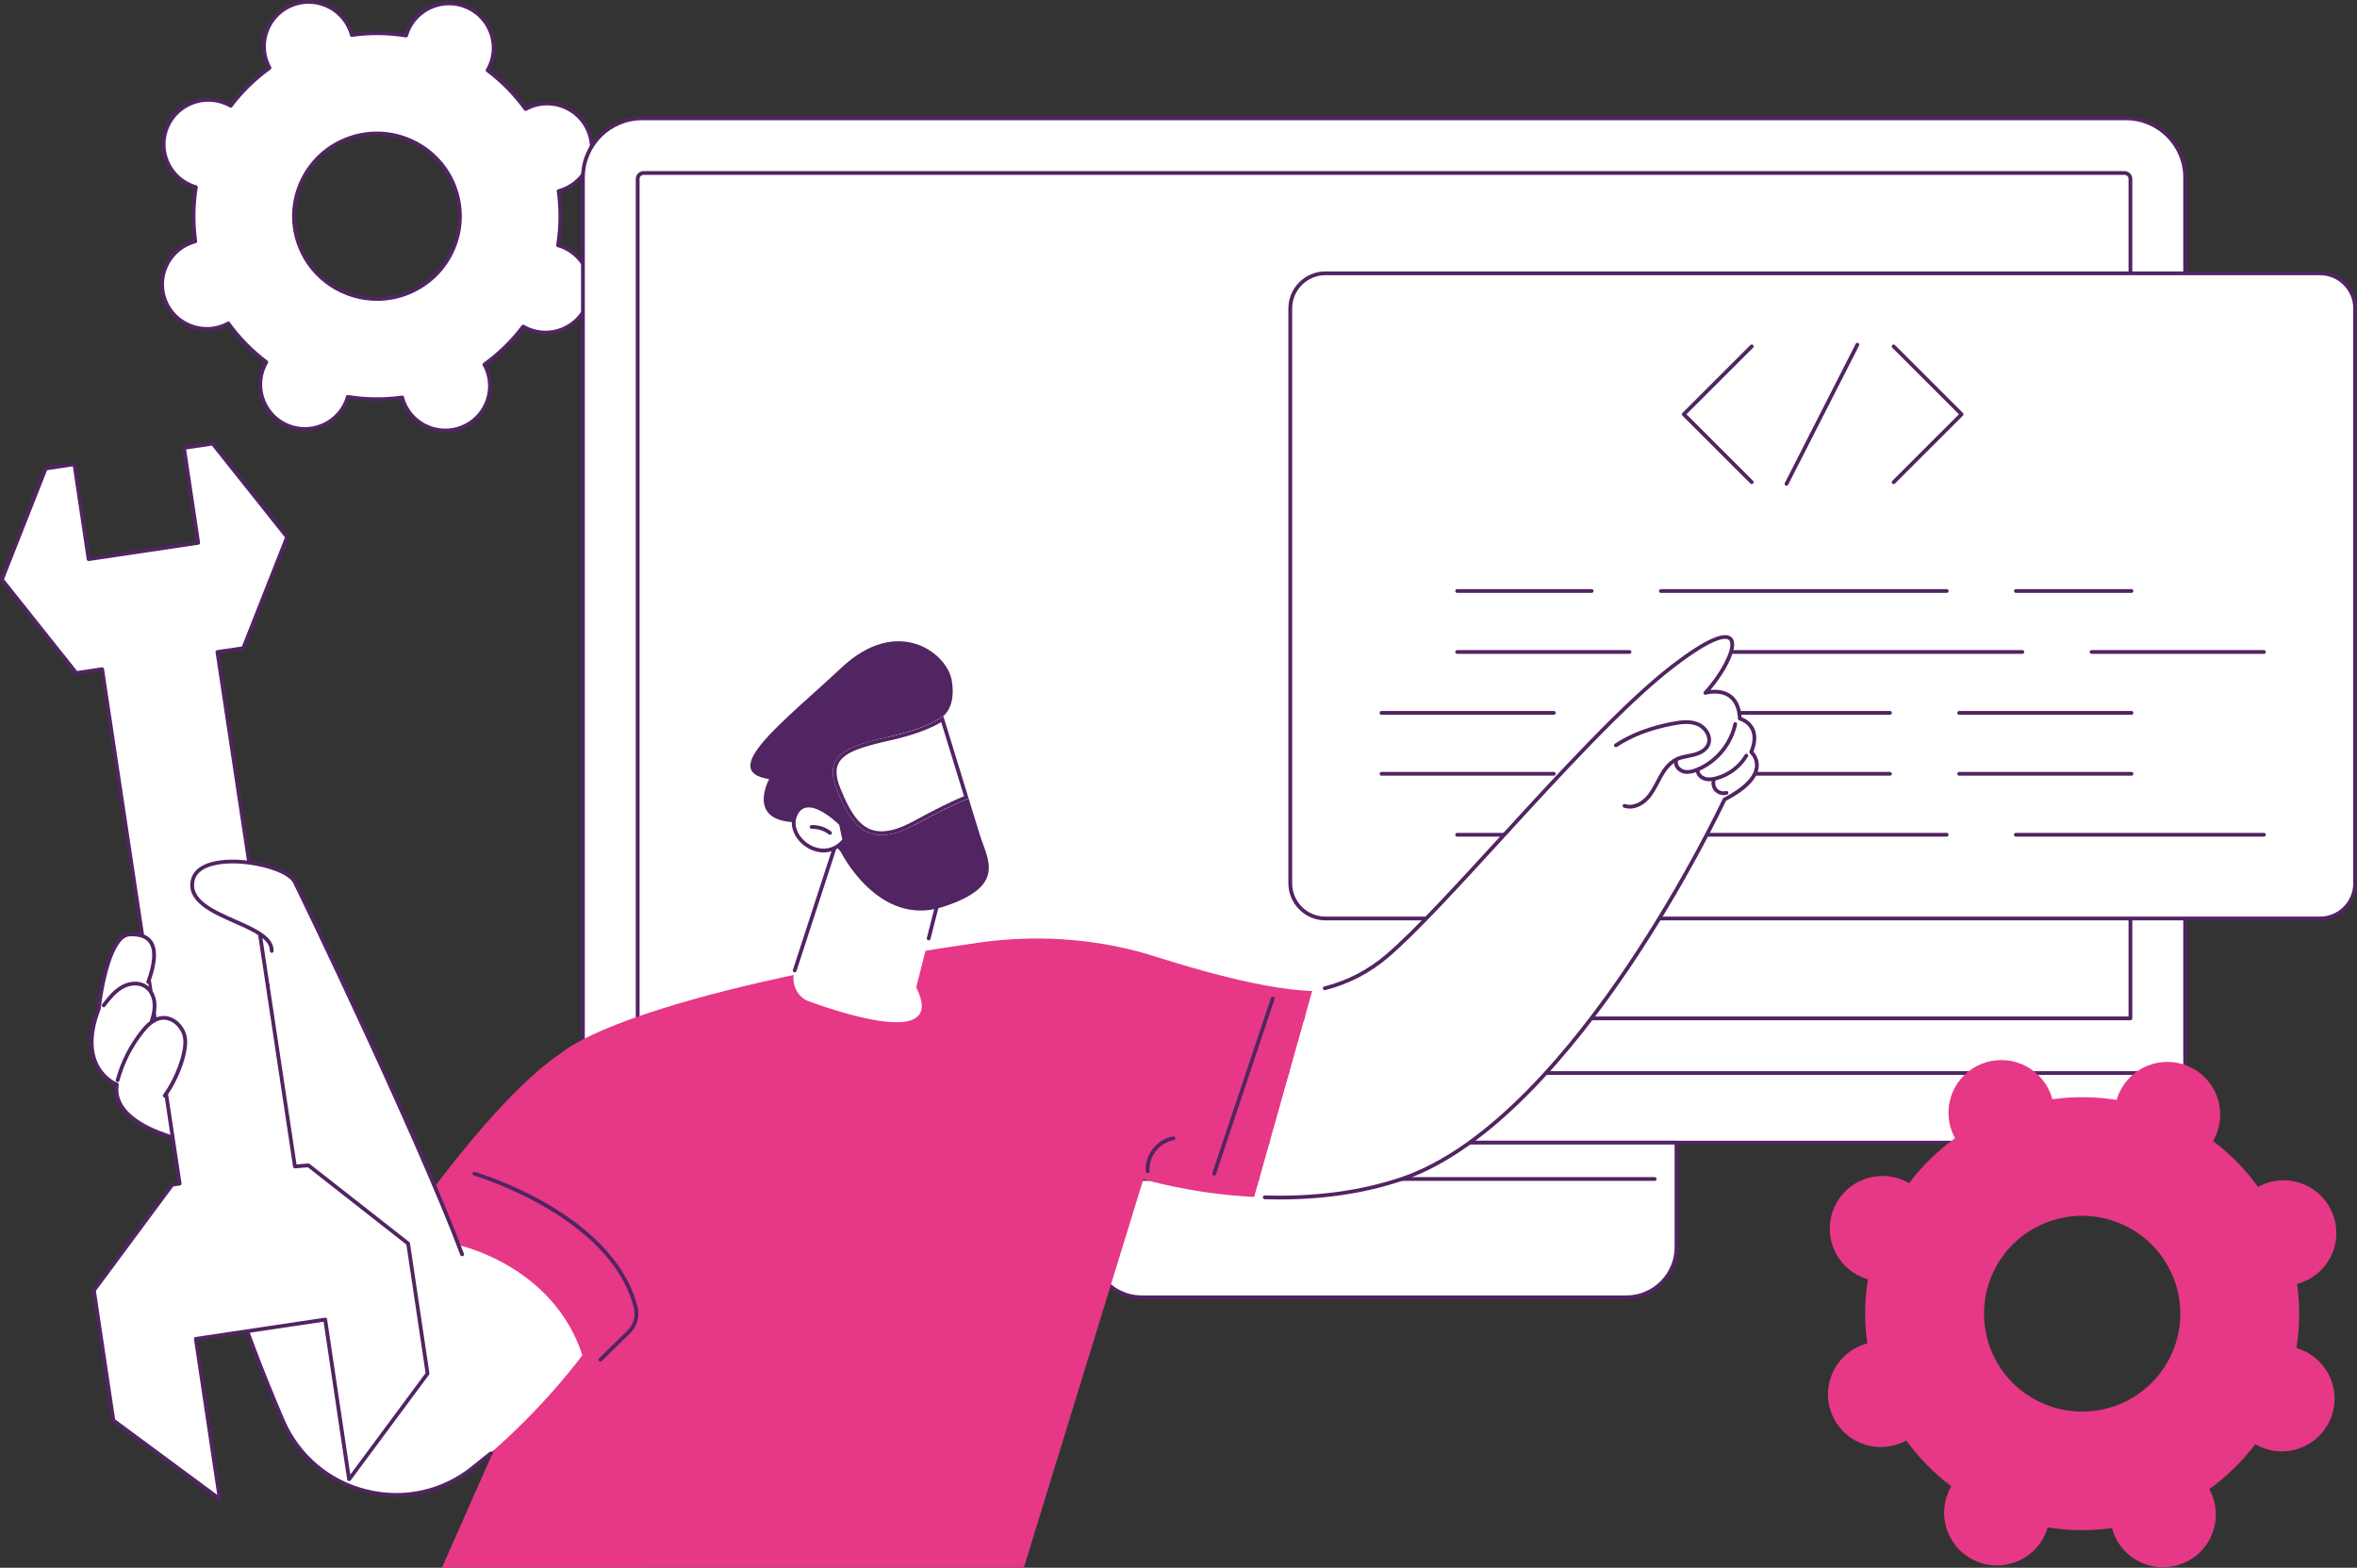
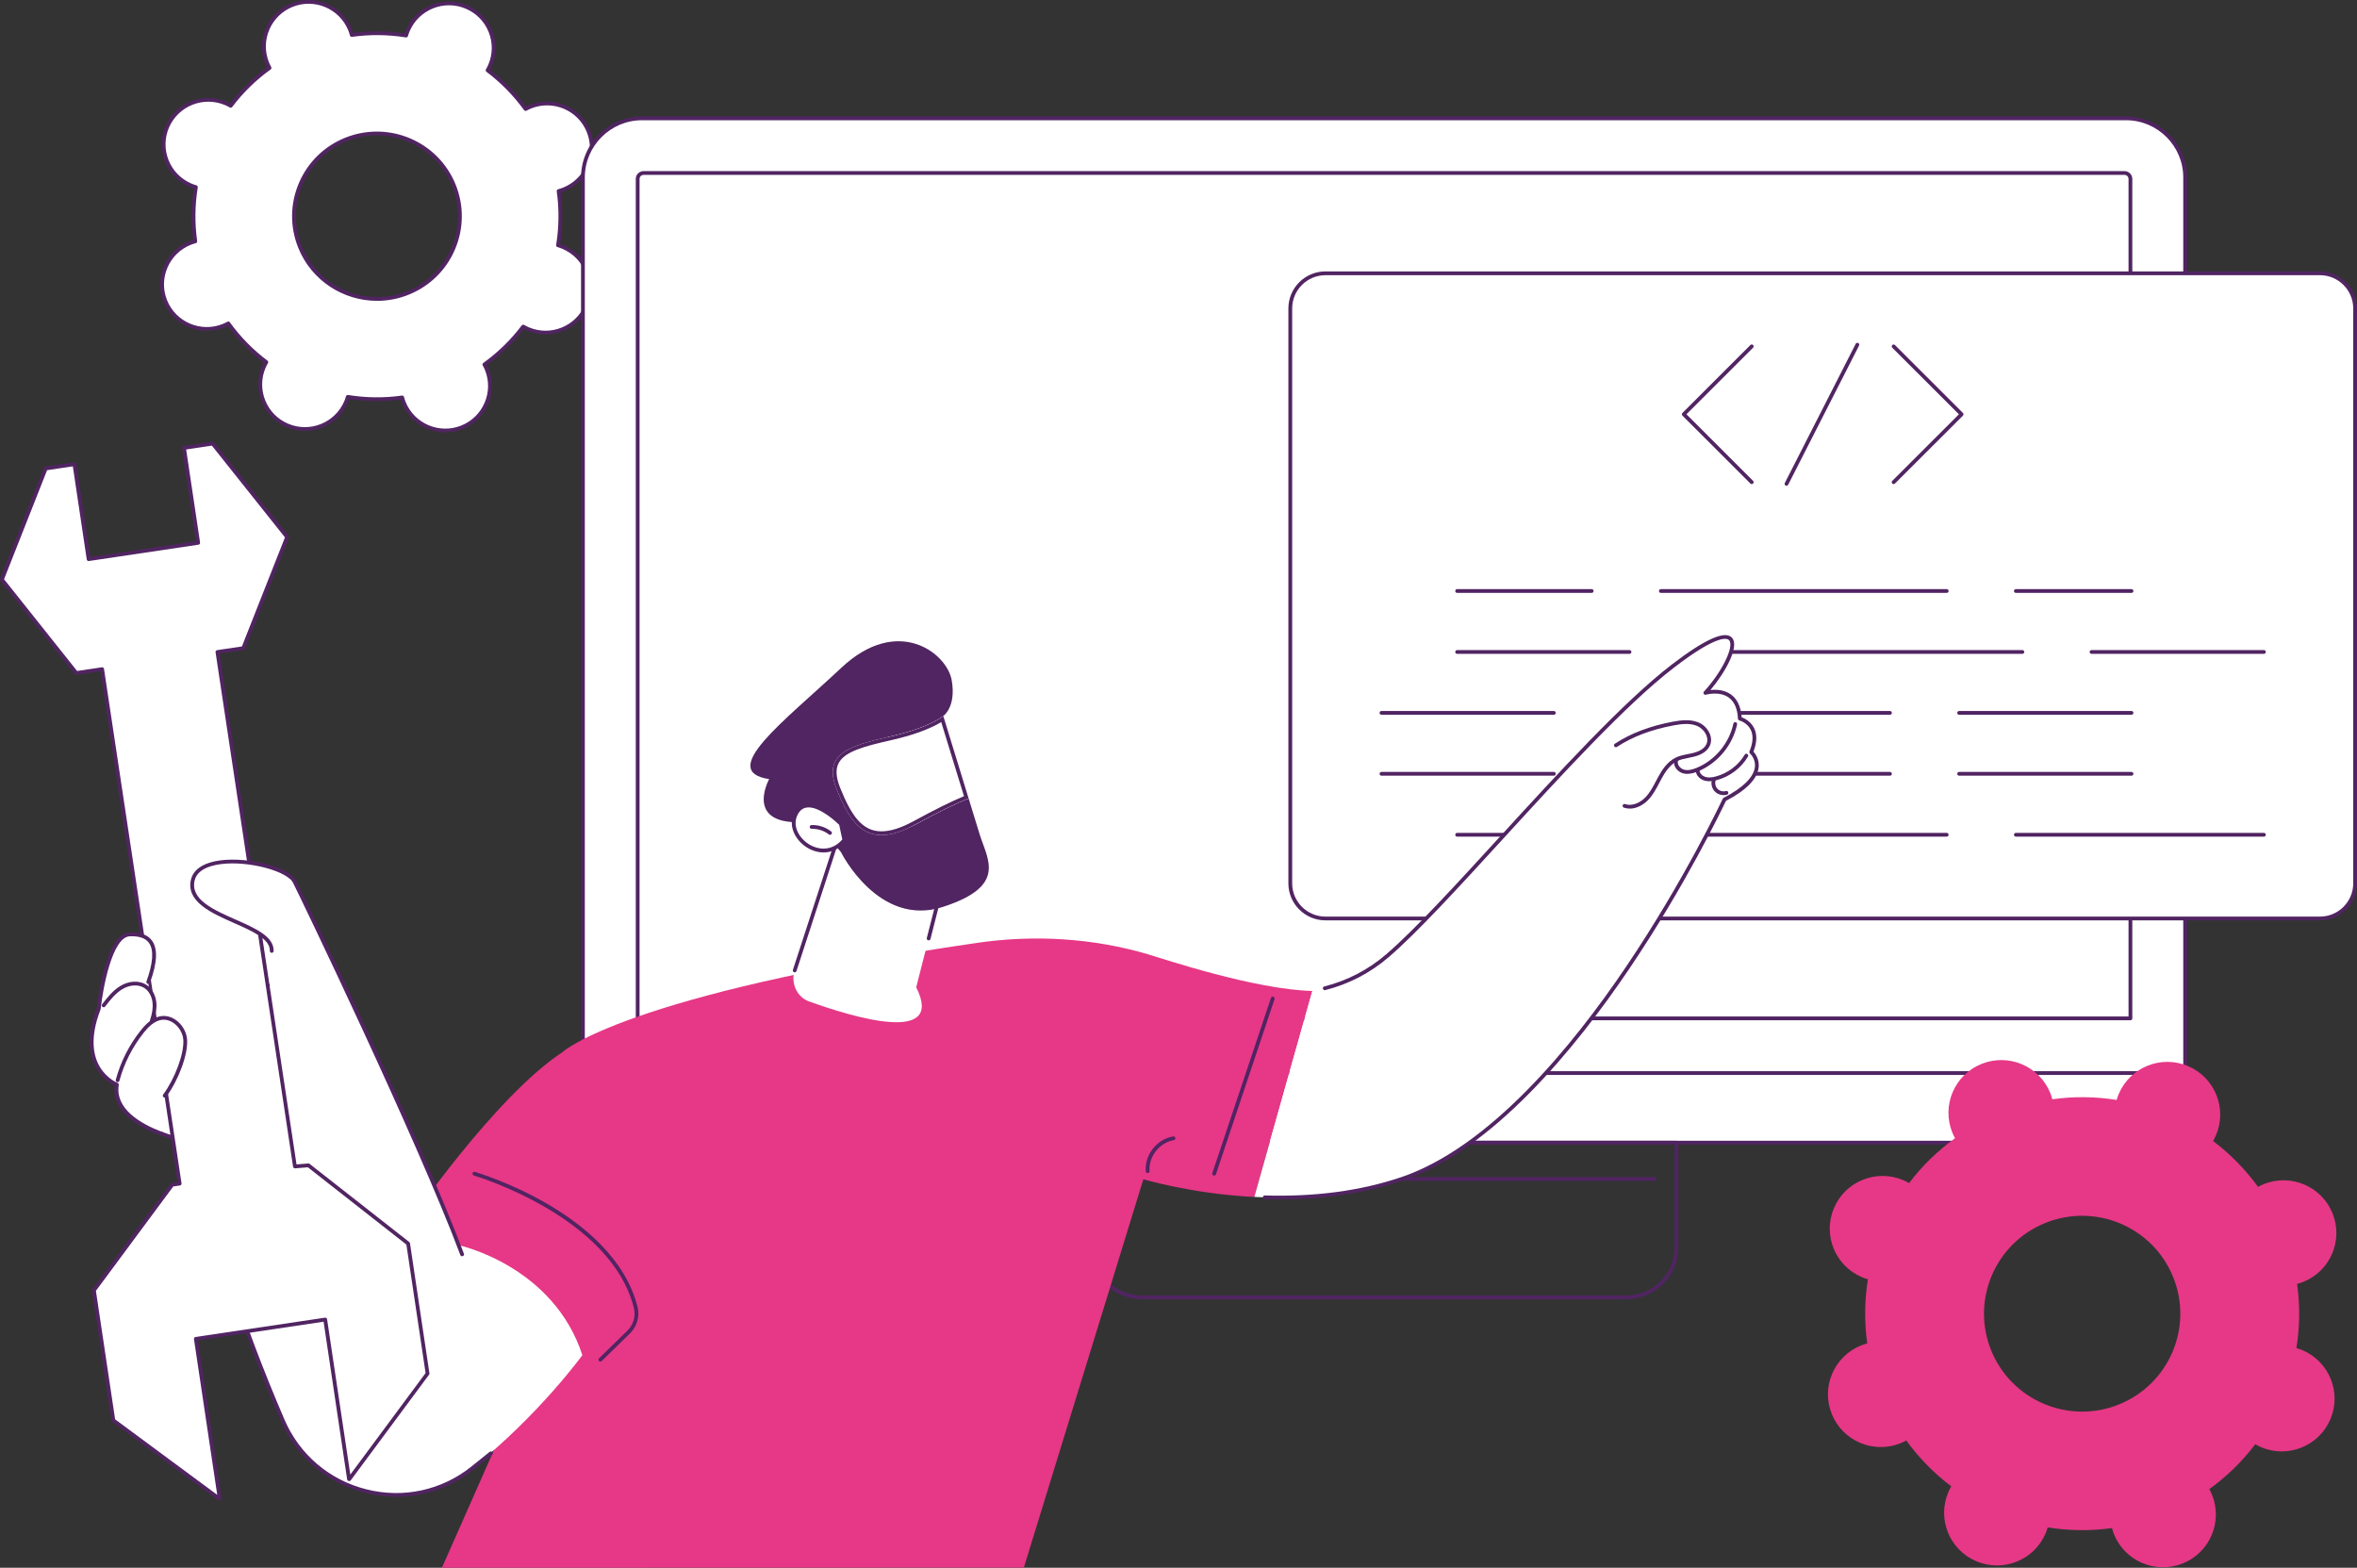
<svg xmlns="http://www.w3.org/2000/svg" width="424" height="282" viewBox="0 0 424 282" fill="none">
  <rect x="0" y="0" width="424" height="282" fill="#333333" stroke="none" />
  <g clip-path="url(#clip0_1308_2719)">
    <path d="M95.429 19.191C95.123 19.313 94.83 19.46 94.548 19.613C92.604 16.924 90.29 14.585 87.707 12.641C87.867 12.362 88.02 12.077 88.149 11.771C89.892 7.699 87.996 2.991 83.915 1.254C79.834 -0.483 75.113 1.407 73.371 5.479C73.241 5.782 73.136 6.091 73.047 6.401C69.851 5.884 66.56 5.836 63.269 6.295C63.187 5.986 63.089 5.673 62.966 5.367C61.312 1.261 56.635 -0.731 52.517 0.918C48.399 2.566 46.401 7.233 48.055 11.343C48.177 11.649 48.324 11.938 48.477 12.22C45.781 14.161 43.436 16.465 41.489 19.041C41.21 18.882 40.921 18.729 40.618 18.6C36.537 16.863 31.816 18.753 30.074 22.825C28.331 26.897 30.227 31.604 34.308 33.341C34.611 33.47 34.92 33.572 35.23 33.664C34.713 36.852 34.665 40.136 35.125 43.419C34.812 43.501 34.502 43.599 34.196 43.722C30.077 45.37 28.079 50.037 29.733 54.143C31.388 58.249 36.064 60.241 40.182 58.593C40.489 58.47 40.781 58.324 41.064 58.171C43.007 60.86 45.318 63.198 47.905 65.142C47.745 65.421 47.592 65.707 47.463 66.013C45.72 70.085 47.616 74.792 51.697 76.529C55.778 78.266 60.498 76.376 62.241 72.304C62.37 72.002 62.476 71.692 62.564 71.383C65.76 71.9 69.052 71.947 72.343 71.488C72.424 71.798 72.523 72.11 72.646 72.416C74.3 76.522 78.976 78.514 83.095 76.866C87.213 75.217 89.211 70.55 87.557 66.441C87.434 66.135 87.288 65.846 87.135 65.564C89.83 63.623 92.175 61.319 94.122 58.742C94.401 58.902 94.691 59.055 94.993 59.184C99.074 60.921 103.795 59.031 105.538 54.959C107.28 50.887 105.385 46.179 101.304 44.442C101.001 44.313 100.691 44.211 100.381 44.12C100.899 40.931 100.946 37.648 100.487 34.364C100.797 34.283 101.11 34.184 101.416 34.062C105.534 32.413 107.532 27.746 105.878 23.64C104.224 19.534 99.547 17.543 95.429 19.191ZM73.371 52.702C65.723 55.764 57.037 52.066 53.967 44.439C50.897 36.812 54.607 28.144 62.251 25.081C69.899 22.019 78.585 25.717 81.655 33.345C84.725 40.972 81.015 49.639 73.371 52.702Z" fill="white" />
    <path d="M80.112 77.783C76.79 77.783 73.642 75.802 72.332 72.542C72.247 72.331 72.172 72.11 72.097 71.866C69.006 72.267 65.882 72.236 62.805 71.767C62.727 72.008 62.645 72.229 62.557 72.437C60.742 76.672 55.814 78.65 51.566 76.838C49.511 75.962 47.918 74.34 47.084 72.27C46.25 70.2 46.274 67.93 47.152 65.877C47.241 65.669 47.343 65.459 47.465 65.234C44.998 63.341 42.812 61.115 40.968 58.609C40.74 58.728 40.525 58.824 40.314 58.909C36.029 60.625 31.142 58.545 29.423 54.269C28.589 52.199 28.613 49.928 29.491 47.875C30.369 45.822 31.996 44.235 34.072 43.402C34.28 43.317 34.504 43.242 34.749 43.168C34.348 40.085 34.379 36.968 34.848 33.899C34.603 33.82 34.382 33.739 34.174 33.65C32.118 32.773 30.526 31.152 29.692 29.082C28.858 27.012 28.882 24.742 29.76 22.689C31.574 18.453 36.502 16.475 40.75 18.287C40.958 18.375 41.172 18.477 41.397 18.6C43.292 16.139 45.525 13.96 48.037 12.118C47.918 11.89 47.823 11.679 47.737 11.468C46.904 9.398 46.928 7.128 47.806 5.075C48.684 3.022 50.311 1.435 52.387 0.602C56.672 -1.115 61.556 0.965 63.278 5.241C63.363 5.452 63.438 5.673 63.513 5.918C66.603 5.517 69.728 5.547 72.805 6.016C72.883 5.775 72.965 5.554 73.053 5.343C74.867 1.108 79.796 -0.867 84.043 0.942C86.099 1.819 87.692 3.44 88.526 5.51C89.36 7.58 89.336 9.85 88.458 11.903C88.369 12.111 88.267 12.322 88.145 12.546C90.612 14.439 92.797 16.666 94.642 19.171C94.87 19.055 95.085 18.956 95.296 18.872C99.581 17.155 104.465 19.235 106.187 23.511C107.021 25.581 106.997 27.852 106.119 29.905C105.241 31.958 103.614 33.545 101.538 34.378C101.33 34.463 101.106 34.538 100.86 34.612C101.265 37.695 101.231 40.812 100.762 43.882C101.007 43.96 101.228 44.041 101.436 44.13C103.491 45.007 105.084 46.628 105.918 48.698C106.752 50.768 106.728 53.038 105.85 55.092C104.036 59.327 99.108 61.301 94.86 59.493C94.652 59.405 94.438 59.303 94.213 59.181C92.317 61.641 90.085 63.82 87.573 65.662C87.689 65.89 87.787 66.104 87.872 66.312C88.706 68.382 88.683 70.652 87.804 72.705C86.926 74.758 85.299 76.346 83.223 77.178C82.202 77.586 81.15 77.78 80.112 77.78V77.783ZM72.345 71.148C72.499 71.148 72.635 71.251 72.672 71.4C72.764 71.743 72.856 72.025 72.961 72.287C74.541 76.213 79.03 78.123 82.968 76.549C84.874 75.785 86.368 74.327 87.178 72.44C87.985 70.554 88.009 68.47 87.243 66.567C87.137 66.305 87.004 66.029 86.838 65.727C86.756 65.578 86.797 65.387 86.936 65.289C89.571 63.392 91.899 61.121 93.853 58.538C93.955 58.402 94.145 58.361 94.295 58.45C94.594 58.623 94.87 58.762 95.129 58.871C99.029 60.533 103.559 58.718 105.224 54.826C106.03 52.94 106.054 50.856 105.289 48.953C104.523 47.049 103.059 45.561 101.17 44.755C100.912 44.643 100.622 44.544 100.289 44.446C100.122 44.398 100.02 44.235 100.047 44.065C100.564 40.87 100.602 37.624 100.153 34.412C100.129 34.242 100.234 34.082 100.401 34.038C100.741 33.946 101.024 33.854 101.289 33.749C103.195 32.984 104.693 31.526 105.5 29.64C106.306 27.753 106.33 25.669 105.564 23.766C103.985 19.84 99.496 17.927 95.558 19.504C95.296 19.609 95.02 19.742 94.714 19.908C94.564 19.993 94.373 19.949 94.275 19.81C92.372 17.182 90.095 14.861 87.505 12.91C87.369 12.808 87.328 12.617 87.416 12.468C87.593 12.162 87.73 11.897 87.842 11.635C88.648 9.749 88.672 7.665 87.906 5.761C87.141 3.858 85.677 2.369 83.788 1.564C79.888 -0.098 75.358 1.717 73.693 5.609C73.581 5.87 73.479 6.159 73.383 6.489C73.336 6.655 73.172 6.757 73.002 6.73C69.799 6.214 66.542 6.18 63.326 6.625C63.156 6.652 62.996 6.543 62.952 6.377C62.86 6.033 62.768 5.751 62.662 5.49C61.083 1.564 56.594 -0.35 52.656 1.227C50.75 1.992 49.255 3.45 48.445 5.337C47.639 7.223 47.615 9.307 48.381 11.21C48.486 11.475 48.616 11.74 48.786 12.053C48.867 12.203 48.827 12.393 48.687 12.492C46.049 14.388 43.725 16.659 41.771 19.242C41.669 19.378 41.478 19.419 41.329 19.33C41.029 19.157 40.753 19.018 40.495 18.909C36.594 17.247 32.064 19.062 30.396 22.954C29.59 24.84 29.566 26.924 30.332 28.827C31.097 30.731 32.561 32.219 34.45 33.025C34.709 33.137 34.998 33.236 35.331 33.334C35.498 33.382 35.6 33.545 35.573 33.715C35.056 36.91 35.018 40.16 35.468 43.368C35.491 43.538 35.386 43.698 35.219 43.742C34.882 43.831 34.593 43.926 34.331 44.031C32.425 44.796 30.931 46.254 30.121 48.141C29.314 50.027 29.29 52.111 30.056 54.014C31.635 57.94 36.124 59.853 40.062 58.276C40.325 58.171 40.593 58.042 40.907 57.872C41.056 57.79 41.247 57.831 41.346 57.971C43.248 60.601 45.525 62.923 48.115 64.871C48.251 64.972 48.292 65.163 48.204 65.312C48.027 65.618 47.891 65.883 47.778 66.145C46.972 68.032 46.948 70.115 47.714 72.019C48.48 73.922 49.943 75.411 51.832 76.216C55.733 77.879 60.263 76.064 61.93 72.172C62.043 71.91 62.145 71.621 62.24 71.291C62.288 71.125 62.451 71.023 62.621 71.05C65.824 71.567 69.081 71.604 72.298 71.155C72.315 71.155 72.328 71.155 72.345 71.155V71.148ZM67.829 54.113C61.777 54.113 56.039 50.499 53.65 44.565C52.132 40.792 52.176 36.655 53.775 32.913C55.375 29.174 58.34 26.278 62.124 24.765C69.932 21.635 78.836 25.428 81.971 33.219C83.489 36.992 83.444 41.128 81.845 44.871C80.245 48.61 77.281 51.502 73.496 53.018C71.637 53.763 69.718 54.116 67.829 54.116V54.113ZM67.791 24.347C65.984 24.347 64.153 24.684 62.376 25.394C58.762 26.842 55.93 29.606 54.402 33.178C52.873 36.75 52.829 40.703 54.283 44.306C57.278 51.747 65.783 55.37 73.244 52.383C76.859 50.934 79.69 48.171 81.218 44.599C82.747 41.026 82.791 37.073 81.338 33.47C79.054 27.801 73.571 24.347 67.791 24.347Z" fill="#512462" />
    <path d="M104.863 196.372C104.863 201.433 108.971 205.536 114.036 205.536H383.909C388.973 205.536 393.081 201.433 393.081 196.372V191.916H104.986C104.986 191.916 104.863 196.991 104.863 196.372Z" fill="white" />
    <path d="M383.912 205.876H114.036C108.792 205.876 104.523 201.613 104.523 196.372C104.523 196.185 104.677 196.032 104.864 196.032C105.051 196.032 105.204 196.185 105.204 196.372C105.204 201.236 109.166 205.196 114.036 205.196H383.912C388.783 205.196 392.745 201.236 392.745 196.372C392.745 196.185 392.898 196.032 393.085 196.032C393.272 196.032 393.425 196.185 393.425 196.372C393.425 201.613 389.157 205.876 383.912 205.876Z" fill="#512462" />
    <path d="M115.513 21.285H382.431C388.309 21.285 393.081 26.05 393.081 31.92V193.014H104.863V31.92C104.863 26.05 109.635 21.285 115.513 21.285Z" fill="white" />
    <path d="M393.085 193.353H104.864C104.677 193.353 104.523 193.201 104.523 193.014V31.92C104.523 25.867 109.455 20.945 115.514 20.945H382.432C388.494 20.945 393.422 25.87 393.422 31.92V193.014C393.422 193.201 393.269 193.353 393.082 193.353H393.085ZM105.204 192.674H392.745V31.92C392.745 26.244 388.119 21.625 382.435 21.625H115.514C109.83 21.625 105.204 26.244 105.204 31.92V192.674Z" fill="#512462" />
    <path d="M383.24 32.182V183.177L114.709 183.177V32.182C114.709 31.594 115.185 31.118 115.774 31.118L382.175 31.118C382.764 31.118 383.24 31.594 383.24 32.182Z" fill="white" />
    <path d="M383.241 183.52H114.709C114.522 183.52 114.369 183.367 114.369 183.18V32.182C114.369 31.407 114.999 30.778 115.775 30.778H382.176C382.952 30.778 383.581 31.407 383.581 32.182V183.18C383.581 183.367 383.428 183.52 383.241 183.52ZM115.05 182.84H382.901V32.182C382.901 31.784 382.574 31.458 382.176 31.458H115.775C115.377 31.458 115.05 31.784 115.05 32.182V182.84Z" fill="#512462" />
-     <path d="M196.365 205.536H301.587V224.342C301.587 229.319 297.543 233.357 292.56 233.357H205.395C200.412 233.357 196.369 229.319 196.369 224.342V205.536H196.365Z" fill="white" />
    <path d="M292.558 233.697H205.392C200.225 233.697 196.025 229.499 196.025 224.343V205.536C196.025 205.349 196.179 205.196 196.366 205.196H301.587C301.774 205.196 301.928 205.349 301.928 205.536V224.343C301.928 229.502 297.724 233.697 292.561 233.697H292.558ZM196.706 205.876V224.343C196.706 229.125 200.603 233.017 205.392 233.017H292.558C297.346 233.017 301.243 229.125 301.243 224.343V205.876H196.703H196.706Z" fill="#512462" />
    <path d="M297.665 212.412H200.286C200.098 212.412 199.945 212.259 199.945 212.072C199.945 211.885 200.098 211.732 200.286 211.732H297.665C297.852 211.732 298.006 211.885 298.006 212.072C298.006 212.259 297.852 212.412 297.665 212.412Z" fill="#512462" />
    <path d="M417.335 49.16H238.437C234.942 49.16 232.109 51.989 232.109 55.479V158.894C232.109 162.384 234.942 165.213 238.437 165.213H417.335C420.83 165.213 423.662 162.384 423.662 158.894V55.479C423.662 51.989 420.83 49.16 417.335 49.16Z" fill="white" />
    <path d="M417.332 165.55H238.433C234.757 165.55 231.766 162.562 231.766 158.891V55.479C231.766 51.808 234.757 48.82 238.433 48.82H417.332C421.008 48.82 423.999 51.808 423.999 55.479V158.894C423.999 162.565 421.008 165.553 417.332 165.553V165.55ZM238.437 49.5C235.135 49.5 232.45 52.182 232.45 55.479V158.894C232.45 162.191 235.135 164.873 238.437 164.873H417.335C420.637 164.873 423.322 162.191 423.322 158.894V55.479C423.322 52.182 420.637 49.5 417.335 49.5H238.437Z" fill="#512462" />
    <path d="M340.644 87.073C340.555 87.073 340.47 87.039 340.402 86.975C340.27 86.842 340.27 86.628 340.402 86.495L352.39 74.52L340.402 62.546C340.27 62.413 340.27 62.199 340.402 62.066C340.535 61.934 340.749 61.934 340.882 62.066L353.111 74.282C353.244 74.415 353.244 74.629 353.111 74.762L340.882 86.978C340.814 87.046 340.729 87.076 340.641 87.076L340.644 87.073Z" fill="#512462" />
    <path d="M315.123 87.073C315.034 87.073 314.949 87.039 314.881 86.975L302.652 74.758C302.52 74.626 302.52 74.412 302.652 74.279L314.881 62.063C315.014 61.931 315.228 61.931 315.361 62.063C315.494 62.196 315.494 62.41 315.361 62.542L303.374 74.517L315.361 86.492C315.494 86.624 315.494 86.838 315.361 86.971C315.293 87.039 315.208 87.07 315.12 87.07L315.123 87.073Z" fill="#512462" />
    <path d="M321.373 87.372C321.322 87.372 321.267 87.359 321.22 87.335C321.053 87.25 320.985 87.046 321.07 86.879L333.82 61.852C333.905 61.686 334.109 61.618 334.276 61.703C334.443 61.788 334.511 61.992 334.426 62.158L321.676 87.185C321.614 87.304 321.495 87.372 321.373 87.372Z" fill="#512462" />
    <path d="M286.325 106.648H262.126C261.938 106.648 261.785 106.495 261.785 106.308C261.785 106.121 261.938 105.968 262.126 105.968H286.325C286.512 105.968 286.665 106.121 286.665 106.308C286.665 106.495 286.512 106.648 286.325 106.648Z" fill="#512462" />
    <path d="M293.132 117.61H262.126C261.938 117.61 261.785 117.457 261.785 117.27C261.785 117.083 261.938 116.93 262.126 116.93H293.132C293.319 116.93 293.472 117.083 293.472 117.27C293.472 117.457 293.319 117.61 293.132 117.61Z" fill="#512462" />
    <path d="M279.521 128.568H248.514C248.327 128.568 248.174 128.415 248.174 128.228C248.174 128.041 248.327 127.888 248.514 127.888H279.521C279.708 127.888 279.861 128.041 279.861 128.228C279.861 128.415 279.708 128.568 279.521 128.568Z" fill="#512462" />
    <path d="M279.521 139.53H248.514C248.327 139.53 248.174 139.377 248.174 139.19C248.174 139.003 248.327 138.85 248.514 138.85H279.521C279.708 138.85 279.861 139.003 279.861 139.19C279.861 139.377 279.708 139.53 279.521 139.53Z" fill="#512462" />
    <path d="M293.132 150.492H262.126C261.938 150.492 261.785 150.339 261.785 150.152C261.785 149.965 261.938 149.812 262.126 149.812H293.132C293.319 149.812 293.472 149.965 293.472 150.152C293.472 150.339 293.319 150.492 293.132 150.492Z" fill="#512462" />
    <path d="M350.193 106.648H298.772C298.585 106.648 298.432 106.495 298.432 106.308C298.432 106.121 298.585 105.968 298.772 105.968H350.193C350.38 105.968 350.534 106.121 350.534 106.308C350.534 106.495 350.38 106.648 350.193 106.648Z" fill="#512462" />
    <path d="M363.8 117.61H305.575C305.388 117.61 305.234 117.457 305.234 117.27C305.234 117.083 305.388 116.93 305.575 116.93H363.8C363.987 116.93 364.14 117.083 364.14 117.27C364.14 117.457 363.987 117.61 363.8 117.61Z" fill="#512462" />
    <path d="M339.985 128.568H291.967C291.78 128.568 291.627 128.415 291.627 128.228C291.627 128.041 291.78 127.888 291.967 127.888H339.985C340.172 127.888 340.325 128.041 340.325 128.228C340.325 128.415 340.172 128.568 339.985 128.568Z" fill="#512462" />
    <path d="M339.985 139.53H291.967C291.78 139.53 291.627 139.377 291.627 139.19C291.627 139.003 291.78 138.85 291.967 138.85H339.985C340.172 138.85 340.325 139.003 340.325 139.19C340.325 139.377 340.172 139.53 339.985 139.53Z" fill="#512462" />
    <path d="M350.192 150.492H305.575C305.388 150.492 305.234 150.339 305.234 150.152C305.234 149.965 305.388 149.812 305.575 149.812H350.192C350.379 149.812 350.533 149.965 350.533 150.152C350.533 150.339 350.379 150.492 350.192 150.492Z" fill="#512462" />
    <path d="M383.435 106.648H362.635C362.448 106.648 362.295 106.495 362.295 106.308C362.295 106.121 362.448 105.968 362.635 105.968H383.435C383.622 105.968 383.775 106.121 383.775 106.308C383.775 106.495 383.622 106.648 383.435 106.648Z" fill="#512462" />
    <path d="M407.253 117.61H376.247C376.059 117.61 375.906 117.457 375.906 117.27C375.906 117.083 376.059 116.93 376.247 116.93H407.253C407.44 116.93 407.594 117.083 407.594 117.27C407.594 117.457 407.44 117.61 407.253 117.61Z" fill="#512462" />
    <path d="M383.435 128.568H352.428C352.241 128.568 352.088 128.415 352.088 128.228C352.088 128.041 352.241 127.888 352.428 127.888H383.435C383.622 127.888 383.775 128.041 383.775 128.228C383.775 128.415 383.622 128.568 383.435 128.568Z" fill="#512462" />
    <path d="M383.435 139.53H352.428C352.241 139.53 352.088 139.377 352.088 139.19C352.088 139.003 352.241 138.85 352.428 138.85H383.435C383.622 138.85 383.775 139.003 383.775 139.19C383.775 139.377 383.622 139.53 383.435 139.53Z" fill="#512462" />
    <path d="M407.253 150.492H362.635C362.448 150.492 362.295 150.339 362.295 150.152C362.295 149.965 362.448 149.812 362.635 149.812H407.253C407.44 149.812 407.593 149.965 407.593 150.152C407.593 150.339 407.44 150.492 407.253 150.492Z" fill="#512462" />
    <path d="M206.553 171.661C196.577 168.731 186.063 168.099 175.774 169.598C112.223 178.857 101.185 189.248 101.185 189.248C88.983 197.276 73.463 219.999 73.463 219.999L98.391 239.278L79.494 282.004L184.178 281.976L205.681 212.106C205.681 212.106 214.136 214.713 225.637 215.305L236.082 178.248C225.637 177.983 209.357 172.49 206.553 171.668V171.661Z" fill="#E63886" />
    <path d="M218.41 211.457C218.376 211.457 218.338 211.45 218.301 211.44C218.124 211.382 218.025 211.188 218.087 211.008L228.631 179.506C228.689 179.329 228.883 179.231 229.063 179.292C229.24 179.35 229.339 179.543 229.278 179.724L218.733 211.226C218.686 211.368 218.553 211.457 218.41 211.457Z" fill="#512462" />
    <path d="M206.46 211.008C206.286 211.008 206.136 210.876 206.119 210.699C205.864 207.749 208.121 204.873 211.051 204.418C211.238 204.39 211.412 204.516 211.439 204.7C211.466 204.887 211.34 205.06 211.153 205.087C208.611 205.481 206.572 208.075 206.797 210.638C206.814 210.825 206.674 210.991 206.487 211.005C206.477 211.005 206.466 211.005 206.456 211.005L206.46 211.008Z" fill="#512462" />
    <path d="M107.989 244.917C107.9 244.917 107.812 244.883 107.747 244.815C107.614 244.679 107.618 244.465 107.754 244.336L112.856 239.356C113.938 238.299 114.387 236.742 114.03 235.291C109.963 218.819 85.488 211.518 85.243 211.447C85.062 211.396 84.96 211.205 85.011 211.025C85.062 210.845 85.249 210.74 85.433 210.794C85.495 210.811 91.767 212.66 98.462 216.552C104.663 220.158 112.515 226.307 114.694 235.128C115.109 236.81 114.588 238.615 113.332 239.842L108.23 244.822C108.166 244.886 108.077 244.92 107.992 244.92L107.989 244.917Z" fill="#512462" />
    <path d="M315.027 135.278C317.076 130.336 312.978 129.262 312.978 129.262C312.671 122.892 306.78 124.632 306.78 124.632C312.27 118.687 316.085 108.198 300.97 119.785C285.855 131.373 261.546 161.631 249.613 171.889C245.41 175.502 240.73 177.436 236.084 178.238L225.639 215.295C233.589 215.702 242.993 215.145 252.074 212.096C283.248 201.627 310.224 143.806 310.224 143.806C319.339 139.085 315.03 135.275 315.03 135.275L315.027 135.278Z" fill="white" />
    <path d="M230.19 215.753C229.305 215.753 228.41 215.74 227.508 215.713C227.321 215.706 227.171 215.549 227.178 215.362C227.185 215.179 227.335 215.033 227.518 215.033H227.529C236.497 215.305 244.713 214.21 251.963 211.776C267.973 206.399 282.871 188.184 292.547 173.847C303.054 158.286 309.844 143.81 309.912 143.667C309.943 143.599 309.997 143.544 310.065 143.507C313.506 141.723 315.45 139.823 315.681 138.011C315.872 136.512 314.844 135.57 314.803 135.53C314.694 135.434 314.66 135.278 314.714 135.146C315.365 133.582 315.436 132.277 314.936 131.264C314.292 129.969 312.911 129.595 312.894 129.592C312.751 129.554 312.648 129.428 312.638 129.279C312.55 127.467 311.988 126.182 310.967 125.458C309.296 124.269 306.896 124.952 306.873 124.959C306.726 125.003 306.57 124.942 306.488 124.812C306.406 124.683 306.423 124.513 306.525 124.401C309.755 120.904 312.039 116.237 311.049 115.156C310.712 114.785 309.003 114.051 301.172 120.057C292.561 126.658 280.757 139.554 270.342 150.934C262.432 159.574 254.965 167.735 249.829 172.151C246.493 175.016 242.647 177.018 238.393 178.096C238.212 178.14 238.025 178.031 237.981 177.851C237.933 177.667 238.046 177.484 238.226 177.44C242.378 176.386 246.132 174.435 249.386 171.637C254.492 167.249 261.945 159.102 269.842 150.478C280.277 139.078 292.104 126.158 300.76 119.52C306.689 114.976 310.32 113.354 311.553 114.7C312.992 116.271 310.334 120.989 307.686 124.122C308.653 124.014 310.14 124.041 311.359 124.904C312.512 125.723 313.166 127.107 313.302 129.014C313.795 129.197 314.929 129.734 315.542 130.965C316.113 132.114 316.072 133.538 315.426 135.2C315.78 135.594 316.539 136.621 316.358 138.086C316.103 140.142 314.126 142.151 310.48 144.058C309.844 145.4 303.18 159.313 293.119 174.217C283.381 188.643 268.375 206.98 252.181 212.419C245.584 214.632 238.199 215.753 230.19 215.753Z" fill="#512462" />
    <path d="M293.173 145.448C292.826 145.448 292.475 145.393 292.121 145.278C291.944 145.217 291.849 145.023 291.907 144.846C291.968 144.669 292.162 144.574 292.339 144.632C293.738 145.105 295.191 144.265 296.012 143.405C296.801 142.576 297.36 141.519 297.897 140.492C298.037 140.224 298.176 139.958 298.323 139.697C298.98 138.493 299.926 137.022 301.42 136.287C302.128 135.941 302.897 135.788 303.643 135.642C303.973 135.577 304.313 135.509 304.636 135.428C305.484 135.21 306.58 134.755 306.985 133.813C307.502 132.61 306.546 131.124 305.344 130.601C304.048 130.037 302.526 130.207 301.076 130.479C297.07 131.223 293.636 132.525 290.869 134.35C290.712 134.452 290.501 134.411 290.396 134.255C290.294 134.098 290.335 133.888 290.491 133.782C293.333 131.91 296.852 130.574 300.947 129.812C302.506 129.523 304.15 129.343 305.613 129.982C307.111 130.635 308.295 132.484 307.604 134.085C307.087 135.281 305.794 135.835 304.796 136.09C304.453 136.179 304.105 136.247 303.765 136.315C303.033 136.457 302.339 136.597 301.713 136.903C300.389 137.552 299.521 138.915 298.912 140.026C298.769 140.285 298.629 140.55 298.493 140.815C297.935 141.879 297.353 142.984 296.498 143.881C295.736 144.68 294.494 145.455 293.166 145.455L293.173 145.448Z" fill="#512462" />
    <path d="M303.539 139.204C303.283 139.204 303.028 139.173 302.769 139.105C301.799 138.844 300.925 137.848 301.177 136.784C301.221 136.6 301.401 136.488 301.585 136.529C301.769 136.573 301.881 136.753 301.84 136.937C301.684 137.606 302.3 138.269 302.95 138.446C303.566 138.613 304.298 138.504 305.251 138.103C308.556 136.712 311.071 133.67 311.816 130.166C311.857 129.982 312.037 129.867 312.221 129.904C312.405 129.945 312.521 130.125 312.483 130.309C311.694 134.027 309.022 137.253 305.516 138.728C304.999 138.946 304.291 139.197 303.542 139.197L303.539 139.204Z" fill="#512462" />
    <path d="M307.48 140.526C307.147 140.526 306.844 140.482 306.554 140.39C305.69 140.115 305.07 139.374 305.043 138.582C305.036 138.395 305.183 138.235 305.37 138.232C305.571 138.218 305.714 138.371 305.721 138.558C305.741 139.126 306.258 139.581 306.759 139.741C307.259 139.901 307.855 139.877 308.634 139.673C310.805 139.102 312.711 137.671 313.858 135.744C313.954 135.581 314.165 135.53 314.325 135.625C314.485 135.72 314.539 135.931 314.444 136.091C313.205 138.167 311.149 139.714 308.808 140.329C308.311 140.458 307.875 140.526 307.477 140.526H307.48Z" fill="#512462" />
    <path d="M310.065 143.028C309.472 143.028 308.88 142.79 308.472 142.362C307.92 141.787 307.726 140.893 307.988 140.139C308.05 139.962 308.244 139.87 308.421 139.931C308.598 139.992 308.693 140.186 308.628 140.363C308.448 140.88 308.581 141.495 308.958 141.889C309.34 142.283 309.946 142.443 310.473 142.287C310.653 142.232 310.844 142.334 310.899 142.515C310.953 142.695 310.851 142.885 310.67 142.939C310.473 143.001 310.269 143.028 310.061 143.028H310.065Z" fill="#512462" />
    <path d="M104.758 243.761C104.758 243.761 96.93 254.574 84.963 264.091C73.54 273.176 56.601 268.863 50.849 255.461C44.95 241.718 38.33 223.727 34.804 205.543C34.804 205.543 19.798 202.936 21.033 195.094C21.033 195.094 13.603 192.195 17.78 181.44C17.78 181.44 19.162 168.255 23.334 168.075C27.507 167.895 28.896 170.478 26.68 176.634C26.68 176.634 32.493 180.159 38.821 178.279C40.778 177.698 42.173 175.971 42.411 173.945C42.687 171.617 42.963 168.517 42.687 167.157C42.217 164.843 33.78 164.068 34.678 158.327C35.577 152.586 51.233 155.149 53 158.595C54.766 162.042 76.294 207.817 82.659 224.02C82.659 224.02 99.516 227.68 104.761 243.754L104.758 243.761Z" fill="white" />
    <path d="M71.28 269.237C69.439 269.237 67.58 269.009 65.742 268.547C58.871 266.82 53.33 262.099 50.535 255.593C42.864 237.725 37.472 220.981 34.515 205.831C32.551 205.458 19.784 202.728 20.662 195.295C19.376 194.645 13.671 191.131 17.446 181.359C17.555 180.363 18.991 167.922 23.317 167.735C25.22 167.65 26.567 168.136 27.333 169.173C28.388 170.604 28.31 172.994 27.095 176.478C28.242 177.093 33.327 179.557 38.721 177.953C40.529 177.416 41.846 175.828 42.071 173.904C42.465 170.573 42.561 168.262 42.353 167.225C42.214 166.539 40.971 165.896 39.657 165.217C37.156 163.925 33.732 162.154 34.341 158.276C34.627 156.447 36.264 155.24 39.075 154.792C44.303 153.956 52.012 155.934 53.302 158.442C54.422 160.628 75.62 204.611 83.451 225.508C83.516 225.685 83.427 225.879 83.25 225.947C83.073 226.011 82.879 225.923 82.811 225.746C74.99 204.876 53.813 160.934 52.693 158.752C51.648 156.716 44.354 154.632 39.181 155.461C37.442 155.74 35.308 156.474 35.012 158.381C34.481 161.777 37.523 163.35 39.971 164.615C41.499 165.403 42.816 166.087 43.02 167.093C43.303 168.493 43.027 171.614 42.748 173.989C42.489 176.182 40.985 177.993 38.916 178.609C32.52 180.509 26.744 177.076 26.503 176.926C26.363 176.841 26.305 176.671 26.36 176.522C27.568 173.17 27.711 170.835 26.788 169.581C26.169 168.738 25.009 168.347 23.351 168.418C20.169 168.554 18.497 177.895 18.12 181.481C18.12 181.511 18.109 181.539 18.099 181.569C14.103 191.861 20.87 194.669 21.159 194.785C21.305 194.842 21.394 194.995 21.37 195.155C20.199 202.579 34.719 205.189 34.865 205.213C35.005 205.237 35.114 205.345 35.141 205.481C38.082 220.644 43.473 237.415 51.165 255.331C53.874 261.64 59.248 266.219 65.913 267.894C72.543 269.56 79.415 268.081 84.755 263.829C85.837 262.969 86.954 262.068 88.073 261.161C88.22 261.042 88.434 261.066 88.553 261.208C88.672 261.355 88.648 261.569 88.505 261.688C87.386 262.599 86.266 263.499 85.184 264.363C81.157 267.568 76.287 269.244 71.29 269.244L71.28 269.237Z" fill="#512462" />
    <path d="M40.992 196.205C40.961 196.205 40.927 196.202 40.897 196.192L31.881 193.527C31.789 193.5 31.714 193.435 31.669 193.347C31.629 193.262 31.625 193.16 31.659 193.071C32.401 191.246 33.242 189.18 32.98 187.12C32.745 185.24 31.135 183.269 29.219 183.428C27.772 183.554 26.612 184.805 25.87 185.736C23.841 188.272 22.323 191.267 21.483 194.401C21.435 194.581 21.248 194.689 21.067 194.642C20.887 194.594 20.778 194.407 20.826 194.227C21.69 191.005 23.252 187.922 25.339 185.315C26.163 184.285 27.452 182.902 29.164 182.755C31.499 182.548 33.378 184.808 33.66 187.038C33.926 189.135 33.14 191.239 32.435 192.983L41.094 195.543C41.274 195.597 41.376 195.784 41.322 195.964C41.278 196.11 41.142 196.209 40.995 196.209L40.992 196.205Z" fill="#512462" />
    <path d="M27.299 183.989C27.265 183.989 27.228 183.983 27.194 183.972C27.017 183.915 26.918 183.721 26.976 183.544C27.394 182.273 27.544 181.25 27.439 180.329C27.309 179.197 26.751 178.214 25.948 177.705C24.893 177.032 23.341 177.117 22 177.929C20.74 178.687 19.815 179.887 18.916 181.049C18.8 181.199 18.589 181.226 18.44 181.11C18.29 180.995 18.263 180.781 18.378 180.635C19.27 179.479 20.281 178.174 21.649 177.348C23.211 176.406 25.043 176.321 26.315 177.134C27.292 177.756 27.963 178.921 28.116 180.254C28.232 181.277 28.075 182.392 27.622 183.762C27.575 183.904 27.442 183.996 27.299 183.996V183.989Z" fill="#512462" />
    <path d="M47.189 191.505C47.063 191.505 46.944 191.433 46.883 191.314C44.664 186.8 45.076 181.209 47.931 177.069C48.037 176.913 48.251 176.875 48.404 176.98C48.561 177.086 48.598 177.3 48.493 177.453C45.814 181.335 45.413 186.783 47.492 191.012C47.574 191.182 47.506 191.386 47.336 191.467C47.288 191.491 47.237 191.501 47.186 191.501L47.189 191.505Z" fill="#512462" />
    <path d="M55.488 209.615L53.058 209.812L39.113 117.27L43.763 116.58L51.649 96.597L38.262 79.785L33.099 80.557L35.652 97.637L15.945 100.574L13.393 83.494L8.226 84.262L0.34 104.245L13.723 121.056L18.372 120.363L32.313 212.901L30.979 213.102L16.891 232.102L20.387 255.488L39.416 269.556L39.522 269.539L35.23 240.821L58.504 237.351L62.795 266.069L62.829 266.066L76.917 247.062L73.421 223.68L55.488 209.615Z" fill="white" />
    <path d="M39.416 269.896C39.345 269.896 39.273 269.872 39.215 269.828L20.186 255.76C20.114 255.705 20.063 255.627 20.053 255.535L16.558 232.15C16.544 232.062 16.568 231.97 16.622 231.899L30.71 212.895C30.764 212.823 30.843 212.772 30.934 212.762L31.932 212.613L18.089 120.744L13.78 121.386C13.661 121.403 13.539 121.356 13.464 121.26L0.074 104.456C-0.001 104.36 -0.021 104.231 0.023 104.119L7.909 84.14C7.953 84.028 8.056 83.946 8.175 83.929L13.338 83.161C13.426 83.15 13.518 83.171 13.59 83.225C13.661 83.28 13.712 83.358 13.723 83.45L16.224 100.193L35.257 97.355L32.755 80.612C32.728 80.424 32.854 80.255 33.041 80.224L38.204 79.456C38.324 79.439 38.446 79.486 38.521 79.582L51.904 96.393C51.979 96.488 51.999 96.618 51.955 96.73L44.069 116.709C44.025 116.821 43.922 116.903 43.803 116.92L39.494 117.562L53.34 209.451L55.454 209.278C55.542 209.271 55.624 209.298 55.692 209.349L73.625 223.415C73.694 223.469 73.738 223.547 73.751 223.632L77.247 247.017C77.26 247.106 77.237 247.198 77.182 247.269L63.095 266.273C63.04 266.344 62.962 266.395 62.87 266.405C62.69 266.433 62.479 266.31 62.452 266.123L58.211 237.742L35.608 241.11L39.848 269.492C39.862 269.58 39.838 269.672 39.784 269.743C39.729 269.815 39.651 269.862 39.559 269.876L39.453 269.893C39.453 269.893 39.419 269.896 39.403 269.896H39.416ZM20.703 255.301L39.079 268.887L34.893 240.875C34.865 240.688 34.991 240.519 35.179 240.488L58.456 237.018C58.544 237.007 58.636 237.028 58.708 237.082C58.779 237.136 58.83 237.215 58.84 237.306L63.016 265.246L76.559 246.977L73.105 223.867L55.382 209.968L53.085 210.155C52.915 210.169 52.748 210.043 52.721 209.866L38.776 117.328C38.763 117.239 38.786 117.148 38.841 117.076C38.895 117.005 38.974 116.954 39.066 116.944L43.517 116.281L51.261 96.665L38.119 80.159L33.487 80.849L35.989 97.593C36.002 97.681 35.978 97.773 35.924 97.844C35.87 97.916 35.791 97.967 35.699 97.977L15.993 100.914C15.809 100.941 15.635 100.815 15.605 100.628L13.103 83.885L8.471 84.575L0.728 104.19L13.869 120.693L18.321 120.03C18.508 120.003 18.678 120.132 18.709 120.315L32.653 212.854C32.667 212.942 32.643 213.034 32.589 213.105C32.534 213.177 32.456 213.228 32.364 213.238L31.169 213.415L17.252 232.191L20.707 255.297L20.703 255.301Z" fill="#512462" />
    <path d="M48.881 171.053C49.034 165.869 33.157 165.108 34.675 158.33C35.856 153.051 49.136 154.839 52.441 157.902L48.881 171.053Z" fill="white" />
    <path d="M48.881 171.392H48.871C48.684 171.386 48.534 171.229 48.541 171.042C48.605 168.904 45.45 167.511 42.111 166.036C38.054 164.244 33.456 162.212 34.341 158.255C34.661 156.821 35.832 155.754 37.727 155.166C42.37 153.724 50.208 155.37 52.669 157.65C52.805 157.779 52.816 157.994 52.686 158.13C52.557 158.265 52.343 158.276 52.206 158.147C49.919 156.026 42.295 154.455 37.928 155.811C36.257 156.331 35.27 157.202 35.005 158.401C34.242 161.811 38.381 163.643 42.387 165.41C45.94 166.981 49.3 168.463 49.221 171.059C49.215 171.243 49.065 171.389 48.881 171.389V171.392Z" fill="#512462" />
    <path d="M29.072 203.928C24.981 202.381 20.318 199.604 21.029 195.094C21.029 195.094 13.6 192.194 17.776 181.44C17.776 181.44 19.158 168.255 23.33 168.075C27.503 167.895 28.892 170.478 26.676 176.634L29.072 203.928Z" fill="white" />
    <path d="M29.072 204.268C29.031 204.268 28.99 204.261 28.953 204.247C23.095 202.031 20.233 198.942 20.658 195.298C19.372 194.649 13.667 191.134 17.442 181.362C17.551 180.366 18.987 167.925 23.313 167.738C25.216 167.654 26.563 168.14 27.329 169.176C28.412 170.645 28.303 173.123 26.992 176.753C26.928 176.929 26.734 177.021 26.557 176.957C26.38 176.892 26.288 176.698 26.352 176.522C27.561 173.17 27.704 170.835 26.781 169.581C26.162 168.738 25.001 168.347 23.344 168.418C20.165 168.554 18.49 177.895 18.112 181.481C18.112 181.511 18.102 181.539 18.092 181.569C14.096 191.861 20.862 194.669 21.152 194.785C21.298 194.842 21.387 194.995 21.363 195.155C20.685 199.448 25.246 202.126 29.191 203.619C29.368 203.687 29.456 203.88 29.388 204.057C29.337 204.193 29.208 204.278 29.068 204.278L29.072 204.268Z" fill="#512462" />
    <path d="M21.152 194.312C22.01 191.121 23.535 188.106 25.604 185.522C26.533 184.363 27.711 183.218 29.192 183.089C31.302 182.909 33.204 184.965 33.32 187.076C33.463 189.649 31.802 194.108 29.627 197.082L21.156 194.312H21.152Z" fill="white" />
    <path d="M29.627 197.426C29.559 197.426 29.488 197.405 29.427 197.361C29.273 197.249 29.243 197.038 29.352 196.885C31.489 193.966 33.116 189.574 32.98 187.096C32.922 186.049 32.384 184.992 31.544 184.265C30.846 183.66 30.015 183.361 29.219 183.432C27.772 183.558 26.612 184.809 25.87 185.74C23.841 188.276 22.323 191.27 21.483 194.404C21.435 194.584 21.248 194.693 21.067 194.645C20.887 194.598 20.778 194.411 20.826 194.231C21.69 191.008 23.252 187.926 25.339 185.318C26.163 184.289 27.452 182.905 29.164 182.759C30.151 182.674 31.155 183.028 31.993 183.755C32.97 184.601 33.593 185.839 33.66 187.066C33.807 189.72 32.156 194.21 29.903 197.29C29.835 197.382 29.733 197.429 29.627 197.429V197.426Z" fill="#512462" />
    <path d="M18.646 180.835C19.572 179.639 20.529 178.412 21.825 177.63C23.122 176.848 24.855 176.6 26.131 177.412C27.094 178.027 27.649 179.153 27.778 180.284C27.908 181.416 27.659 182.562 27.302 183.646L18.65 180.832L18.646 180.835Z" fill="white" />
    <path d="M27.299 183.989C27.265 183.989 27.228 183.983 27.194 183.972C27.017 183.915 26.918 183.721 26.976 183.544C27.394 182.273 27.544 181.25 27.439 180.329C27.309 179.197 26.751 178.214 25.948 177.705C24.893 177.032 23.341 177.117 22 177.929C20.74 178.687 19.815 179.887 18.916 181.049C18.8 181.199 18.589 181.226 18.44 181.11C18.29 180.995 18.263 180.781 18.378 180.635C19.27 179.479 20.281 178.174 21.649 177.348C23.211 176.406 25.043 176.321 26.315 177.134C27.292 177.756 27.963 178.921 28.116 180.254C28.232 181.277 28.075 182.392 27.622 183.762C27.575 183.904 27.442 183.996 27.299 183.996V183.989Z" fill="#512462" />
    <path d="M151.273 149.024L142.958 174.564C142.213 176.851 143.36 179.343 145.514 180.121C153.39 182.966 170.078 188.017 164.816 177.592L169.635 158.691L151.273 149.024Z" fill="white" />
    <path d="M142.957 174.904C142.923 174.904 142.886 174.897 142.852 174.887C142.675 174.829 142.576 174.635 142.634 174.459L150.949 148.918C150.979 148.823 151.051 148.745 151.146 148.708C151.238 148.67 151.344 148.674 151.432 148.721L169.794 158.388C169.934 158.463 170.005 158.619 169.964 158.772L167.385 168.894C167.337 169.074 167.153 169.187 166.969 169.139C166.786 169.091 166.677 168.908 166.724 168.724L169.239 158.86L151.469 149.506L143.28 174.662C143.233 174.805 143.1 174.897 142.957 174.897V174.904Z" fill="#512462" />
    <path d="M160.11 132.491C167.391 130.849 169.691 128.793 169.691 128.793C169.691 128.793 172.064 127.161 171.196 122.321C170.331 117.481 161.509 110.567 151.322 120.139C141.135 129.71 128.954 138.728 138.365 140.142C138.365 140.142 133.222 149.414 146.506 147.691L151.271 153.262C151.271 153.262 158.007 166.892 169.633 163.126C181.26 159.36 177.625 154.615 176.216 150.03C175.804 148.687 175.072 146.308 174.245 143.612C171.774 144.584 168.684 146.117 164.709 148.286C156.094 152.977 152.833 134.132 160.114 132.491H160.11Z" fill="#512462" />
    <path d="M160.111 132.491C152.831 134.133 147.906 135.536 150.517 141.991C153.127 148.446 156.095 152.977 164.709 148.286C168.688 146.121 171.775 144.585 174.246 143.612C172.248 137.114 169.692 128.789 169.692 128.789C169.692 128.789 167.391 130.846 160.111 132.487V132.491Z" fill="white" />
    <path d="M169.314 129.884L173.412 143.215C171.122 144.16 168.229 145.594 164.383 147.688C162.099 148.932 160.193 149.537 158.563 149.537C155.016 149.537 153.093 146.553 151.146 141.736C150.377 139.836 150.285 138.375 150.86 137.273C151.966 135.166 155.452 134.235 160.261 133.154C165.356 132.005 168.086 130.642 169.314 129.884ZM169.692 128.793C169.692 128.793 167.391 130.849 160.111 132.491C152.831 134.133 147.906 135.536 150.517 141.991C152.378 146.593 154.42 150.217 158.563 150.217C160.23 150.217 162.235 149.629 164.706 148.283C168.685 146.118 171.772 144.581 174.243 143.609C172.245 137.11 169.689 128.786 169.689 128.786L169.692 128.793Z" fill="#512462" />
    <path d="M151.272 148.191C151.272 148.191 145.387 142.226 143.206 146.345C141.024 150.461 147.886 155.937 151.892 151.1L151.272 148.194V148.191Z" fill="white" />
    <path d="M148.161 153.337C146.99 153.337 145.877 152.922 145.006 152.341C143.035 151.026 141.681 148.49 142.903 146.185C143.396 145.258 144.101 144.721 145.006 144.588C147.753 144.183 151.36 147.8 151.514 147.953C151.558 148.001 151.592 148.058 151.606 148.12L152.225 151.026C152.245 151.128 152.222 151.233 152.154 151.315C150.932 152.79 149.509 153.337 148.161 153.337ZM145.462 145.234C145.343 145.234 145.224 145.241 145.105 145.258C144.417 145.36 143.896 145.764 143.505 146.502C142.47 148.453 143.668 150.631 145.384 151.773C146.99 152.844 149.543 153.269 151.524 151.002L150.959 148.357C150.482 147.895 147.647 145.23 145.459 145.23L145.462 145.234Z" fill="#512462" />
    <path d="M149.312 150.166C149.24 150.166 149.165 150.142 149.104 150.094C148.233 149.425 147.123 149.054 146.007 149.085H145.997C145.813 149.085 145.663 148.939 145.656 148.755C145.653 148.568 145.799 148.412 145.986 148.405C147.256 148.364 148.512 148.779 149.519 149.557C149.669 149.673 149.696 149.887 149.581 150.033C149.513 150.118 149.414 150.166 149.312 150.166Z" fill="#512462" />
    <path d="M407.239 212.99C406.875 213.136 406.531 213.306 406.198 213.489C403.897 210.308 401.161 207.541 398.104 205.24C398.295 204.91 398.475 204.57 398.628 204.214C400.691 199.397 398.448 193.826 393.618 191.77C388.789 189.713 383.203 191.95 381.144 196.766C380.991 197.127 380.869 197.49 380.763 197.854C376.982 197.242 373.088 197.188 369.194 197.728C369.096 197.361 368.98 196.994 368.837 196.63C366.88 191.77 361.346 189.414 356.472 191.365C351.598 193.316 349.236 198.84 351.193 203.697C351.339 204.061 351.509 204.404 351.693 204.737C348.504 207.031 345.73 209.761 343.422 212.81C343.092 212.619 342.752 212.439 342.391 212.286C337.561 210.23 331.976 212.466 329.917 217.283C327.854 222.099 330.097 227.67 334.927 229.727C335.288 229.88 335.652 230.002 336.02 230.107C335.407 233.877 335.353 237.765 335.894 241.65C335.526 241.749 335.159 241.861 334.794 242.007C329.924 243.958 327.558 249.482 329.515 254.339C331.472 259.2 337.007 261.555 341.881 259.604C342.245 259.458 342.589 259.288 342.922 259.104C345.223 262.286 347.959 265.053 351.016 267.354C350.825 267.683 350.645 268.023 350.492 268.38C348.429 273.197 350.672 278.768 355.502 280.824C360.331 282.881 365.917 280.644 367.976 275.828C368.129 275.467 368.251 275.104 368.357 274.74C372.138 275.352 376.032 275.406 379.926 274.866C380.024 275.233 380.14 275.6 380.283 275.963C382.24 280.824 387.774 283.18 392.648 281.229C397.519 279.278 399.884 273.754 397.927 268.897C397.781 268.533 397.611 268.19 397.427 267.857C400.616 265.562 403.39 262.833 405.698 259.784C406.028 259.974 406.368 260.155 406.729 260.308C411.559 262.364 417.144 260.127 419.203 255.311C421.266 250.495 419.023 244.924 414.193 242.867C413.832 242.714 413.468 242.592 413.1 242.487C413.713 238.717 413.767 234.829 413.226 230.943C413.594 230.845 413.961 230.733 414.326 230.587C419.196 228.635 421.562 223.112 419.605 218.255C417.648 213.394 412.113 211.039 407.239 212.99ZM381.137 252.643C372.091 256.266 361.809 251.888 358.177 242.864C354.542 233.839 358.933 223.585 367.979 219.961C377.026 216.338 387.308 220.716 390.94 229.74C394.575 238.765 390.184 249.019 381.137 252.643Z" fill="#E63886" />
  </g>
  <defs>
    <clipPath id="clip0_1308_2719">
      <rect width="424" height="282" fill="white" />
    </clipPath>
  </defs>
</svg>